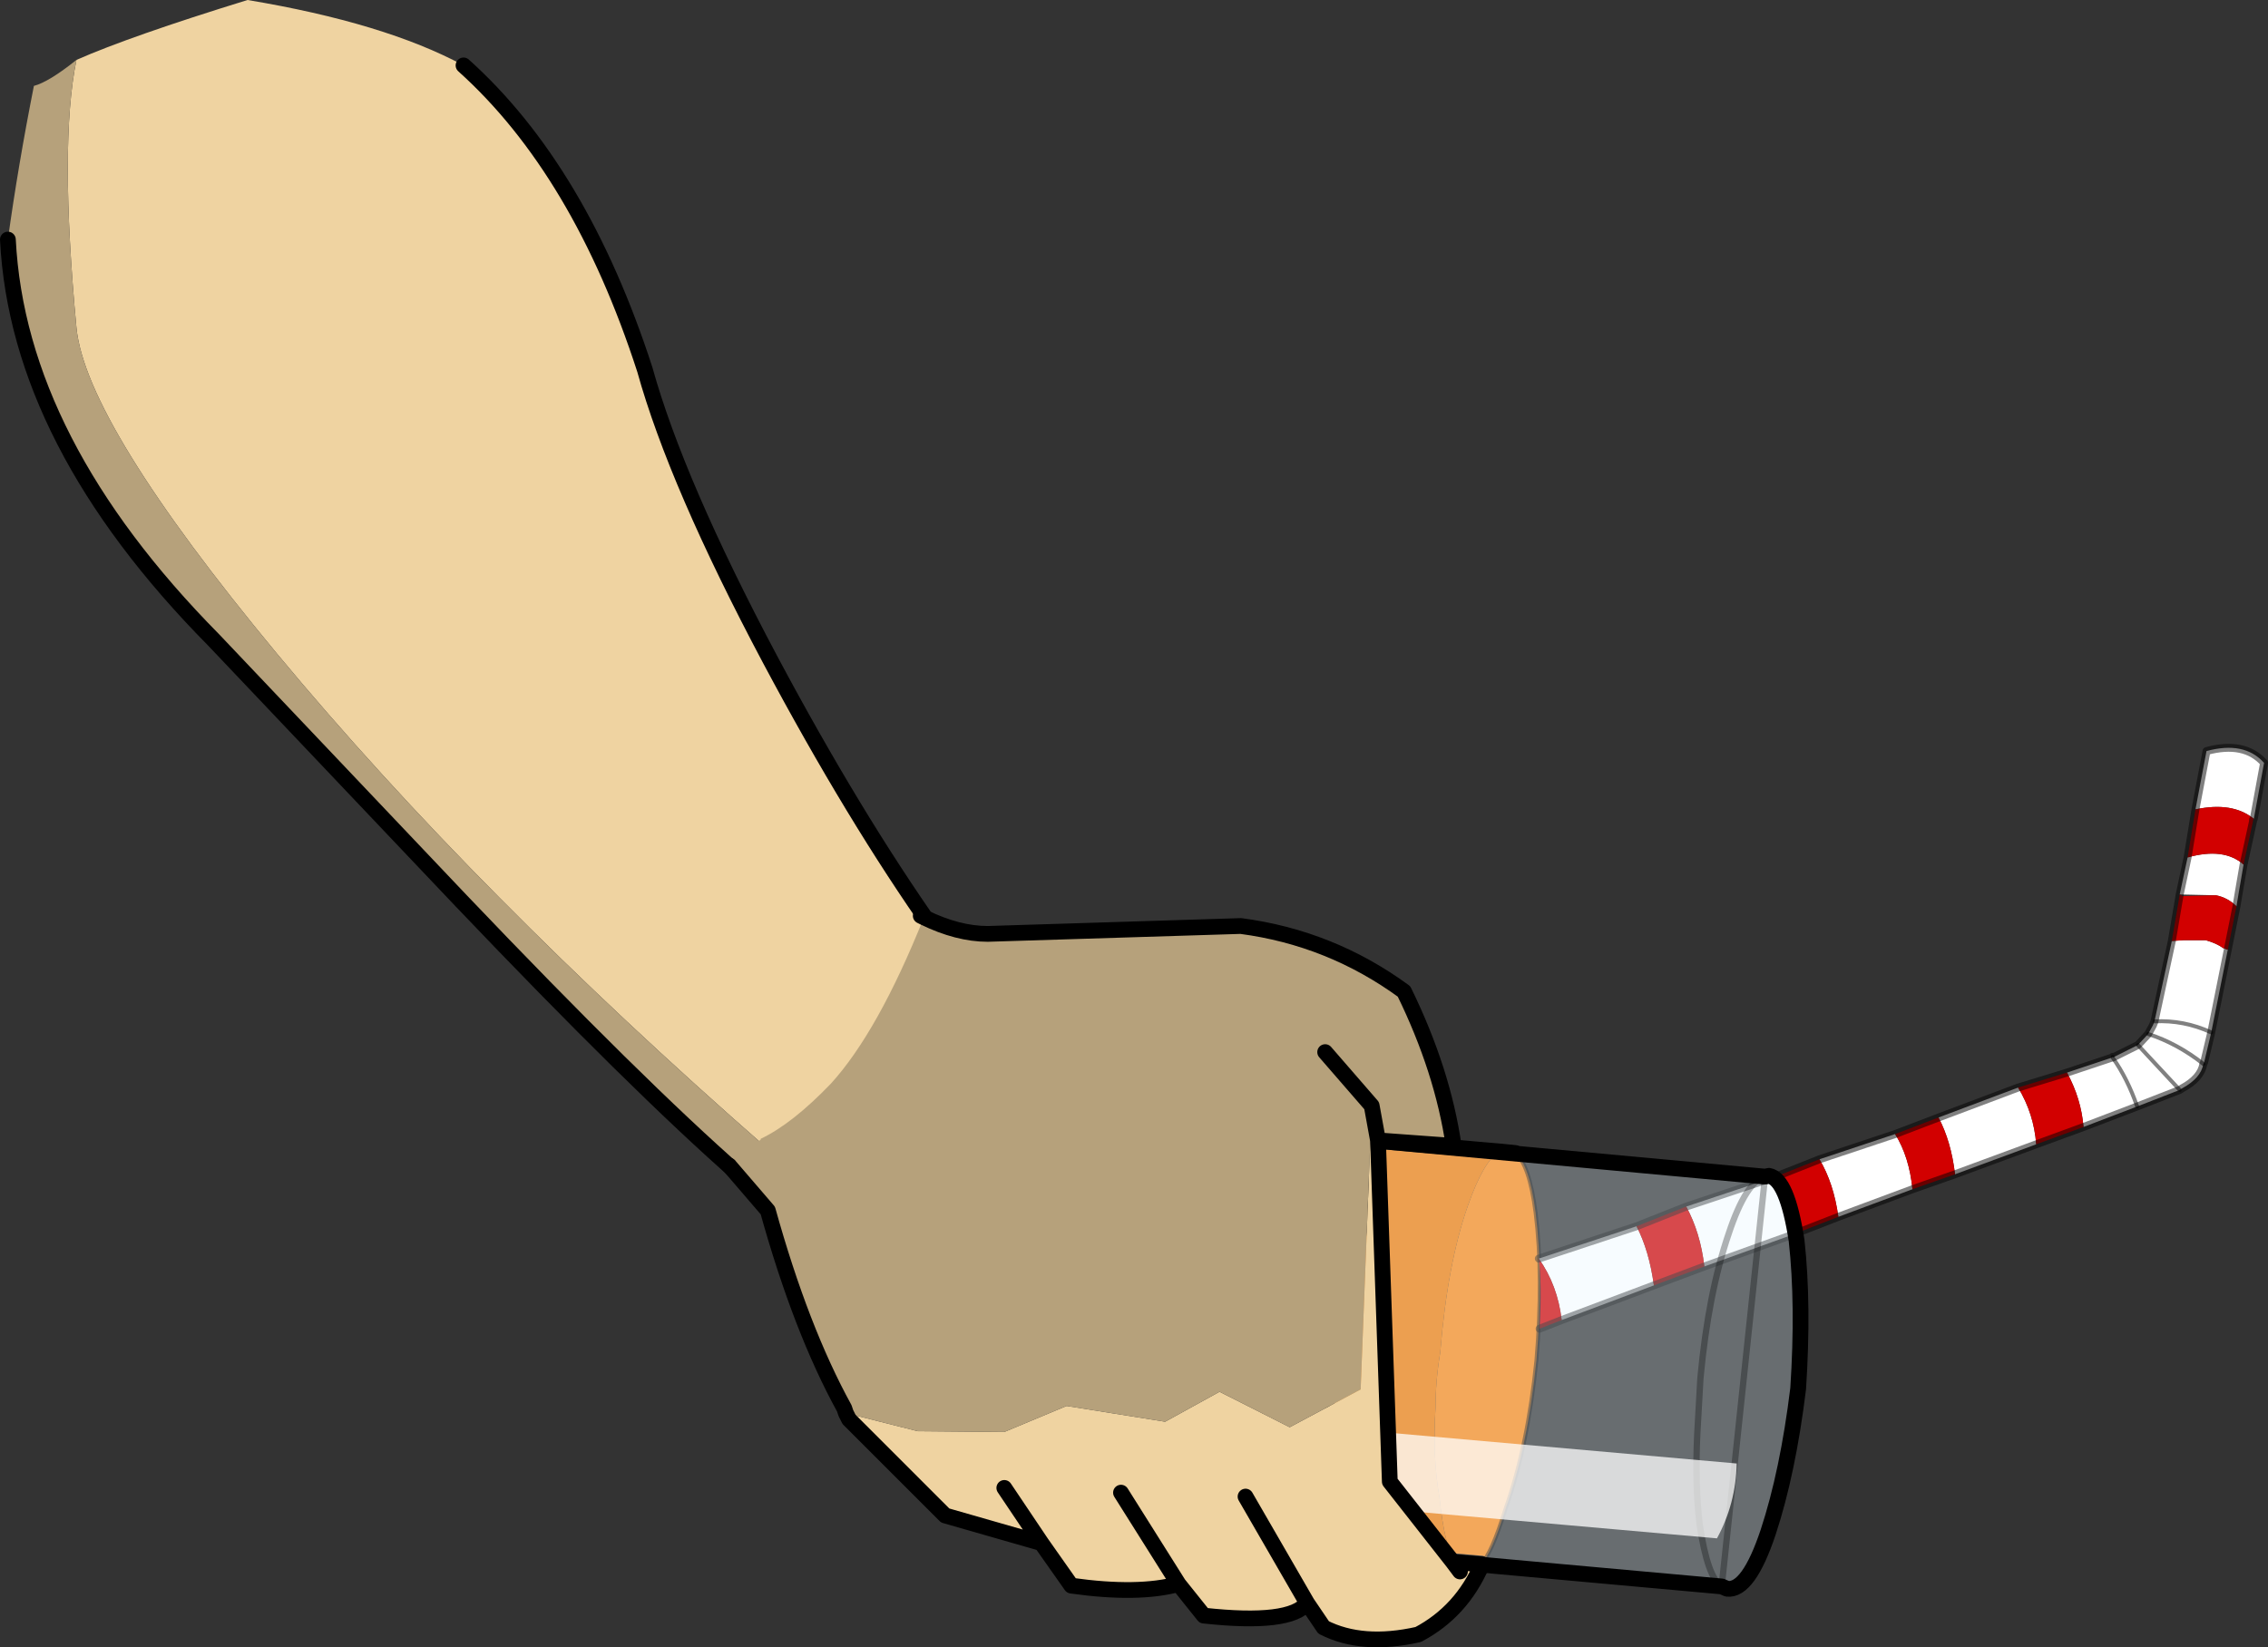
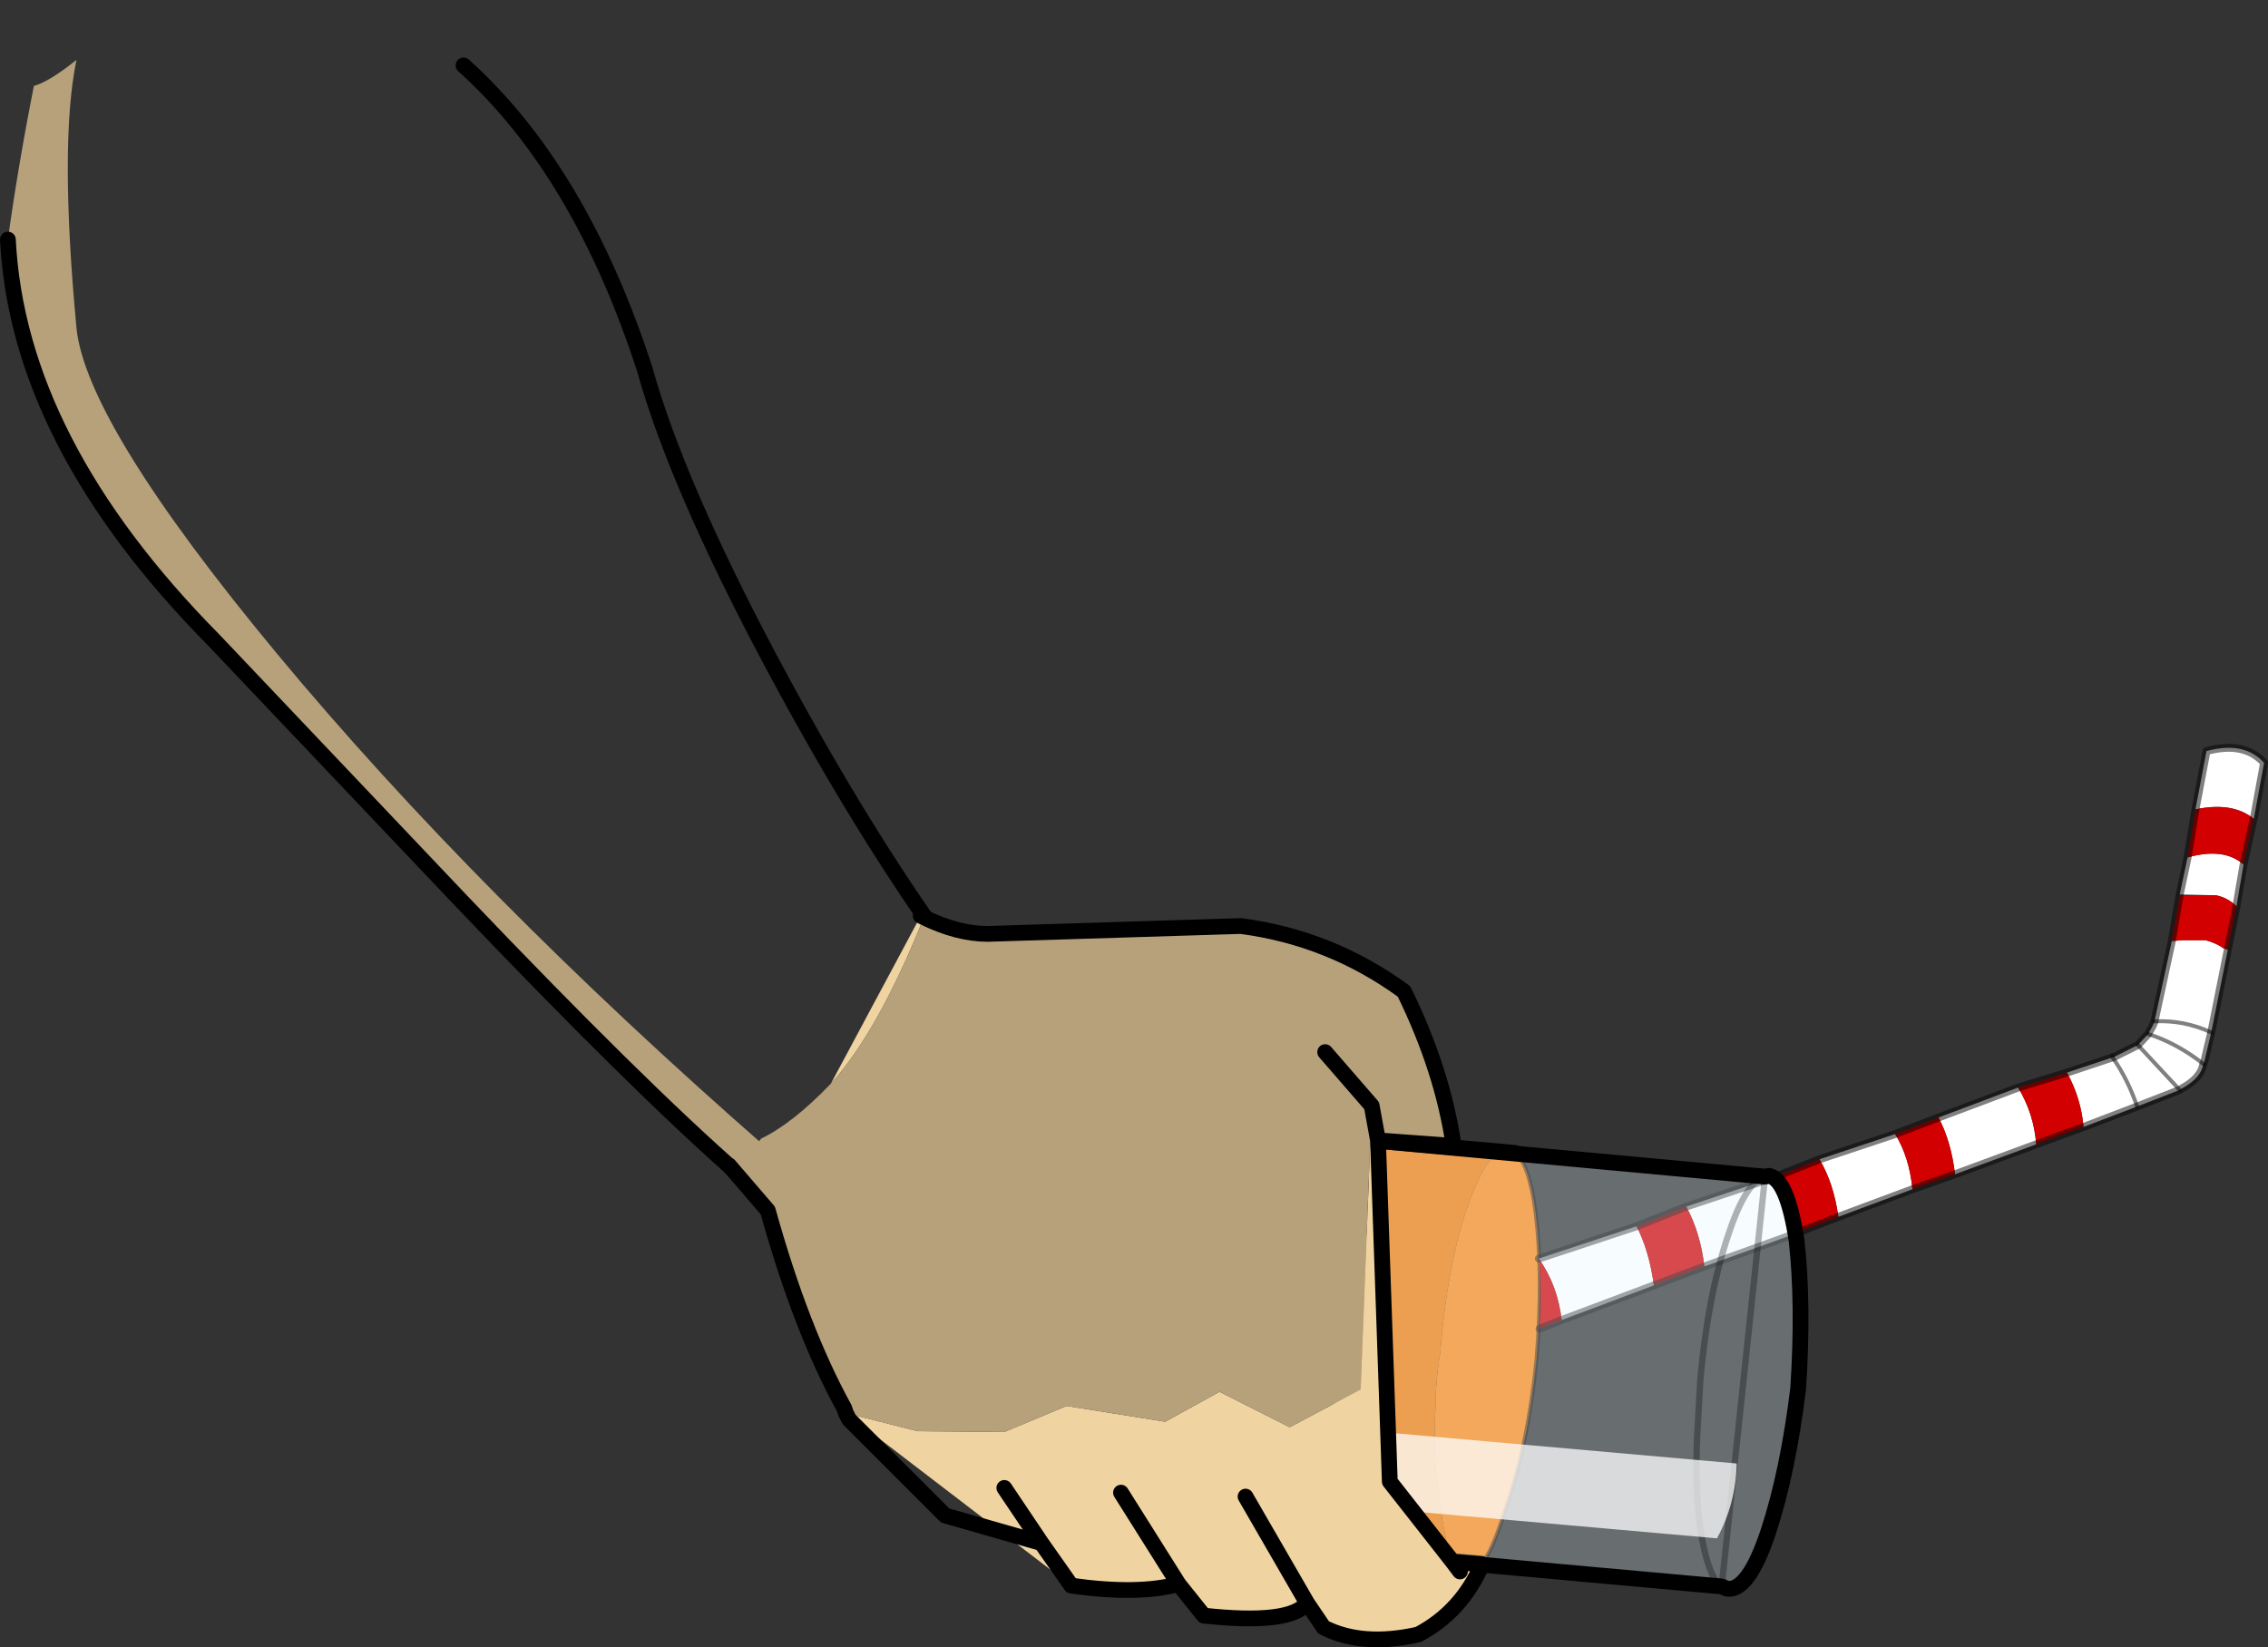
<svg xmlns="http://www.w3.org/2000/svg" height="104.5px" width="143.85px">
  <rect width="100%" height="100%" fill="#333333" stroke="none" />
  <g transform="matrix(1.0, 0.0, 0.0, 1.0, -23.0, -4.0)">
-     <path d="M52.4 8.15 Q59.8 14.8 63.9 27.45 65.9 34.65 71.85 45.85 77.15 55.8 82.3 63.1 79.25 71.25 71.6 76.8 53.25 60.75 40.55 45.45 28.45 30.85 27.85 24.8 26.75 13.1 27.85 7.8 31.25 6.3 38.7 4.0 47.4 5.45 52.4 8.15" fill="#efd3a1" fill-rule="evenodd" stroke="none" />
    <path d="M71.6 76.8 L69.9 78.55 Q63.4 72.85 52.25 61.15 L36.55 44.6 Q24.15 32.05 23.5 19.2 24.15 14.5 25.15 9.45 26.1 9.2 27.85 7.8 26.75 13.1 27.85 24.8 28.45 30.85 40.55 45.45 53.25 60.75 71.6 76.8" fill="#b6a17b" fill-rule="evenodd" stroke="none" />
    <path d="M52.4 8.15 Q59.8 14.8 63.9 27.45 65.9 34.65 71.85 45.85 77.15 55.8 82.3 63.1 M69.9 78.55 Q63.4 72.85 52.25 61.15 L36.55 44.6 Q24.15 32.05 23.5 19.2" fill="none" stroke="#000000" stroke-linecap="round" stroke-linejoin="round" stroke-width="1.0" />
    <path d="M119.1 77.15 L118.1 77.05 118.35 76.95 118.6 76.9 Q118.95 76.9 119.1 77.15 M116.95 103.2 L116.5 103.3 115.8 103.1 116.95 103.2" fill="#e6f7ff" fill-rule="evenodd" stroke="none" />
    <path d="M118.1 77.05 L119.1 77.15 Q120.0 77.85 120.4 80.95 120.9 85.0 120.45 90.3 119.9 95.75 118.5 99.7 117.6 102.6 116.95 103.2 L115.8 103.1 115.25 102.8 Q114.65 102.3 114.3 99.0 113.85 96.45 114.05 93.3 114.05 91.6 114.35 89.8 114.8 84.2 116.1 80.5 117.1 77.65 118.1 77.05" fill="#fa8816" fill-rule="evenodd" stroke="none" />
    <path d="M110.55 76.4 L118.1 77.05 Q117.1 77.65 116.1 80.5 114.8 84.2 114.35 89.8 114.05 91.6 114.05 93.3 113.85 96.45 114.3 99.0 114.65 102.3 115.25 102.8 L115.8 103.1 105.65 102.25 110.55 76.4" fill="#f07b06" fill-rule="evenodd" stroke="none" />
    <path d="M110.55 76.4 L105.65 102.25" fill="none" stroke="#000000" stroke-linecap="round" stroke-linejoin="round" stroke-opacity="0.498" stroke-width="0.5" />
    <path d="M118.1 77.05 L119.1 77.15 M118.1 77.05 L110.55 76.4 M105.65 102.25 L115.8 103.1 116.95 103.2" fill="none" stroke="#000000" stroke-linecap="round" stroke-linejoin="round" stroke-width="1.0" />
    <path d="M119.1 77.15 Q120.0 77.85 120.4 80.95 120.9 85.0 120.45 90.3 119.9 95.75 118.5 99.7 117.6 102.6 116.95 103.2" fill="none" stroke="#000000" stroke-linecap="round" stroke-linejoin="round" stroke-opacity="0.498" stroke-width="0.25" />
    <path d="M162.25 55.35 L162.95 51.65 Q165.35 51.0 166.6 52.4 L165.95 55.95 Q164.6 54.85 162.25 55.35 M165.3 58.85 L165.0 60.6 164.85 61.5 Q164.3 60.95 163.55 60.8 L161.25 60.75 161.75 58.4 Q164.05 57.75 165.3 58.85 M164.3 64.25 L163.25 69.5 162.8 71.4 162.75 71.5 Q162.6 72.4 161.4 73.05 L161.25 73.15 158.55 74.2 155.15 75.5 Q155.0 73.7 154.1 72.05 L156.95 71.1 157.0 71.05 157.0 71.1 158.6 70.3 159.25 69.6 159.55 69.05 159.65 68.8 160.75 63.7 161.5 63.65 162.9 63.65 Q163.6 63.85 164.0 64.15 L164.15 64.2 164.3 64.25 M152.15 76.6 L147.0 78.5 Q146.75 76.4 145.95 74.9 L151.0 73.0 Q152.0 74.65 152.15 76.6 M144.3 79.45 L139.6 81.2 Q139.3 79.05 138.4 77.55 L143.2 75.95 Q144.1 77.4 144.3 79.45 M136.65 82.35 L131.1 84.35 Q130.85 82.2 129.95 80.55 L135.5 78.7 Q136.4 80.25 136.65 82.35 M127.9 85.55 L122.05 87.75 Q121.8 85.55 120.6 83.85 L126.8 81.8 Q127.6 83.35 127.9 85.55 M156.95 71.1 L157.0 71.1 156.95 71.1 M158.55 74.2 Q157.95 72.45 157.0 71.1 157.95 72.45 158.55 74.2 M161.25 73.15 L158.6 70.3 161.25 73.15 M162.75 71.5 Q161.1 70.2 159.25 69.6 161.1 70.2 162.75 71.5 M163.25 69.5 Q161.5 68.7 159.65 68.8 161.5 68.7 163.25 69.5" fill="#ffffff" fill-rule="evenodd" stroke="none" />
    <path d="M165.95 55.95 L165.9 56.0 165.9 56.1 165.3 58.85 Q164.05 57.75 161.75 58.4 L162.25 55.35 Q164.6 54.85 165.95 55.95 M164.85 61.5 L164.3 64.25 164.15 64.2 164.0 64.15 Q163.6 63.85 162.9 63.65 L161.5 63.65 160.75 63.7 161.25 60.75 161.45 60.85 163.55 60.8 Q164.3 60.95 164.85 61.5 M155.15 75.5 L152.15 76.6 Q152.0 74.65 151.0 73.0 L154.1 72.05 Q155.0 73.7 155.15 75.5 M147.0 78.5 L144.3 79.45 Q144.1 77.4 143.2 75.95 L145.95 74.9 Q146.75 76.4 147.0 78.5 M139.6 81.2 L136.65 82.35 Q136.4 80.25 135.5 78.7 L138.4 77.55 Q139.3 79.05 139.6 81.2 M131.1 84.35 L127.9 85.55 Q127.6 83.35 126.8 81.8 L129.95 80.55 Q130.85 82.2 131.1 84.35 M122.05 87.75 L120.65 88.3 Q120.8 85.4 120.6 83.85 121.8 85.55 122.05 87.75" fill="#d20000" fill-rule="evenodd" stroke="none" />
    <path d="M162.25 55.35 L162.95 51.65 Q165.35 51.0 166.6 52.4 L165.95 55.95 165.9 56.0 165.9 56.1 165.3 58.85 165.0 60.6 164.85 61.5 164.3 64.25 163.25 69.5 162.8 71.4 162.75 71.5 Q162.6 72.4 161.4 73.05 L161.25 73.15 158.55 74.2 155.15 75.5 152.15 76.6 147.0 78.5 144.3 79.45 139.6 81.2 136.65 82.35 131.1 84.35 127.9 85.55 122.05 87.75 120.65 88.3 M120.6 83.85 L126.8 81.8 129.95 80.55 135.5 78.7 138.4 77.55 143.2 75.95 145.95 74.9 151.0 73.0 154.1 72.05 156.95 71.1 157.0 71.05 M157.0 71.1 L158.6 70.3 159.25 69.6 159.55 69.05 159.65 68.8 160.75 63.7 161.25 60.75 161.75 58.4 162.25 55.35 M157.0 71.1 L156.95 71.1" fill="none" stroke="#000000" stroke-linecap="round" stroke-linejoin="round" stroke-opacity="0.498" stroke-width="0.5" />
    <path d="M157.0 71.05 L157.0 71.1 Q157.95 72.45 158.55 74.2 M158.6 70.3 L161.25 73.15 M159.65 68.8 Q161.5 68.7 163.25 69.5 M159.25 69.6 Q161.1 70.2 162.75 71.5" fill="none" stroke="#000000" stroke-linecap="round" stroke-linejoin="round" stroke-opacity="0.498" stroke-width="0.25" />
    <path d="M132.2 104.65 Q131.3 104.1 130.8 100.7 130.5 98.2 130.65 95.0 L130.85 91.45 Q131.35 86.05 132.65 82.25 133.75 78.95 134.95 78.65 133.75 78.95 132.65 82.25 131.35 86.05 130.85 91.45 L130.65 95.0 Q130.5 98.2 130.8 100.7 131.3 104.1 132.2 104.65 L105.65 102.25 110.55 76.4 134.95 78.65 135.2 78.6 Q136.35 78.8 136.95 82.7 137.4 86.75 137.05 92.1 136.4 97.4 135.15 101.2 133.9 104.95 132.55 104.8 L132.2 104.65" fill="#e6f7ff" fill-opacity="0.298" fill-rule="evenodd" stroke="none" />
    <path d="M132.2 104.65 L132.55 104.8 Q133.9 104.95 135.15 101.2 136.4 97.4 137.05 92.1 137.4 86.75 136.95 82.7 136.35 78.8 135.2 78.6 L134.95 78.65 110.55 76.4 M105.65 102.25 L132.2 104.65" fill="none" stroke="#000000" stroke-linecap="round" stroke-linejoin="round" stroke-width="1.0" />
    <path d="M110.55 76.4 L105.65 102.25" fill="none" stroke="#000000" stroke-linecap="round" stroke-linejoin="round" stroke-opacity="0.498" stroke-width="0.5" />
    <path d="M134.95 78.65 Q133.75 78.95 132.65 82.25 131.35 86.05 130.85 91.45 L130.65 95.0 Q130.5 98.2 130.8 100.7 131.3 104.1 132.2 104.65 Z" fill="none" stroke="#000000" stroke-linecap="round" stroke-linejoin="round" stroke-opacity="0.298" stroke-width="0.4" />
    <path d="M106.6 94.5 L133.15 96.85 Q133.1 99.4 131.9 101.6 L105.35 99.25 106.6 94.5" fill="#ffffff" fill-opacity="0.745" fill-rule="evenodd" stroke="none" />
-     <path d="M81.6 62.2 Q78.7 69.45 75.7 72.75 L81.4 62.1 81.6 62.2 M76.65 93.65 L81.2 94.8 86.7 94.85 90.65 93.2 96.9 94.2 100.35 92.3 104.8 94.55 109.3 92.15 110.0 74.15 110.4 76.35 111.15 98.0 115.15 103.1 117.0 103.25 Q115.7 106.25 112.95 107.7 109.4 108.5 106.95 107.25 L105.9 105.7 Q104.85 107.1 99.35 106.5 L97.75 104.5 Q95.2 105.2 90.95 104.6 L89.05 101.9 82.95 100.15 76.85 94.05 76.65 93.65 M102.0 98.95 L105.9 105.7 102.0 98.95 M94.1 98.7 L97.75 104.5 94.1 98.7 M86.7 98.4 L89.05 101.9 86.7 98.4 M115.6 103.7 L115.15 103.1 115.6 103.7" fill="#efd3a1" fill-rule="evenodd" stroke="none" />
+     <path d="M81.6 62.2 Q78.7 69.45 75.7 72.75 L81.4 62.1 81.6 62.2 M76.65 93.65 L81.2 94.8 86.7 94.85 90.65 93.2 96.9 94.2 100.35 92.3 104.8 94.55 109.3 92.15 110.0 74.15 110.4 76.35 111.15 98.0 115.15 103.1 117.0 103.25 Q115.7 106.25 112.95 107.7 109.4 108.5 106.95 107.25 L105.9 105.7 Q104.85 107.1 99.35 106.5 L97.75 104.5 Q95.2 105.2 90.95 104.6 M102.0 98.95 L105.9 105.7 102.0 98.95 M94.1 98.7 L97.75 104.5 94.1 98.7 M86.7 98.4 L89.05 101.9 86.7 98.4 M115.6 103.7 L115.15 103.1 115.6 103.7" fill="#efd3a1" fill-rule="evenodd" stroke="none" />
    <path d="M107.05 70.75 L110.0 74.15 107.05 70.75 M81.6 62.2 Q83.75 63.25 85.65 63.25 L101.7 62.75 Q107.4 63.5 112.05 66.9 114.5 71.9 115.2 76.7 L110.4 76.35 110.0 74.15 109.3 92.15 104.8 94.55 100.35 92.3 96.9 94.2 90.65 93.2 86.7 94.85 81.2 94.8 76.65 93.65 76.55 93.35 Q73.8 88.35 71.7 80.8 L69.25 77.95 71.25 76.3 71.25 76.25 Q73.25 75.3 75.7 72.75 78.7 69.45 81.6 62.2" fill="#b6a17b" fill-rule="evenodd" stroke="none" />
    <path d="M110.0 74.15 L107.05 70.75 M110.4 76.35 L115.2 76.7 Q114.5 71.9 112.05 66.9 107.4 63.5 101.7 62.75 L85.65 63.25 Q83.75 63.25 81.6 62.2 L81.4 62.1 M69.25 77.95 L71.7 80.8 Q73.8 88.35 76.55 93.35 L76.65 93.65 76.85 94.05 82.95 100.15 89.05 101.9 86.7 98.4 M110.0 74.15 L110.4 76.35 111.15 98.0 115.15 103.1 117.0 103.25 Q115.7 106.25 112.95 107.7 109.4 108.5 106.95 107.25 L105.9 105.7 Q104.85 107.1 99.35 106.5 L97.75 104.5 Q95.2 105.2 90.95 104.6 L89.05 101.9 M115.15 103.1 L115.6 103.7 M97.75 104.5 L94.1 98.7 M105.9 105.7 L102.0 98.95" fill="none" stroke="#000000" stroke-linecap="round" stroke-linejoin="round" stroke-width="1.0" />
  </g>
</svg>